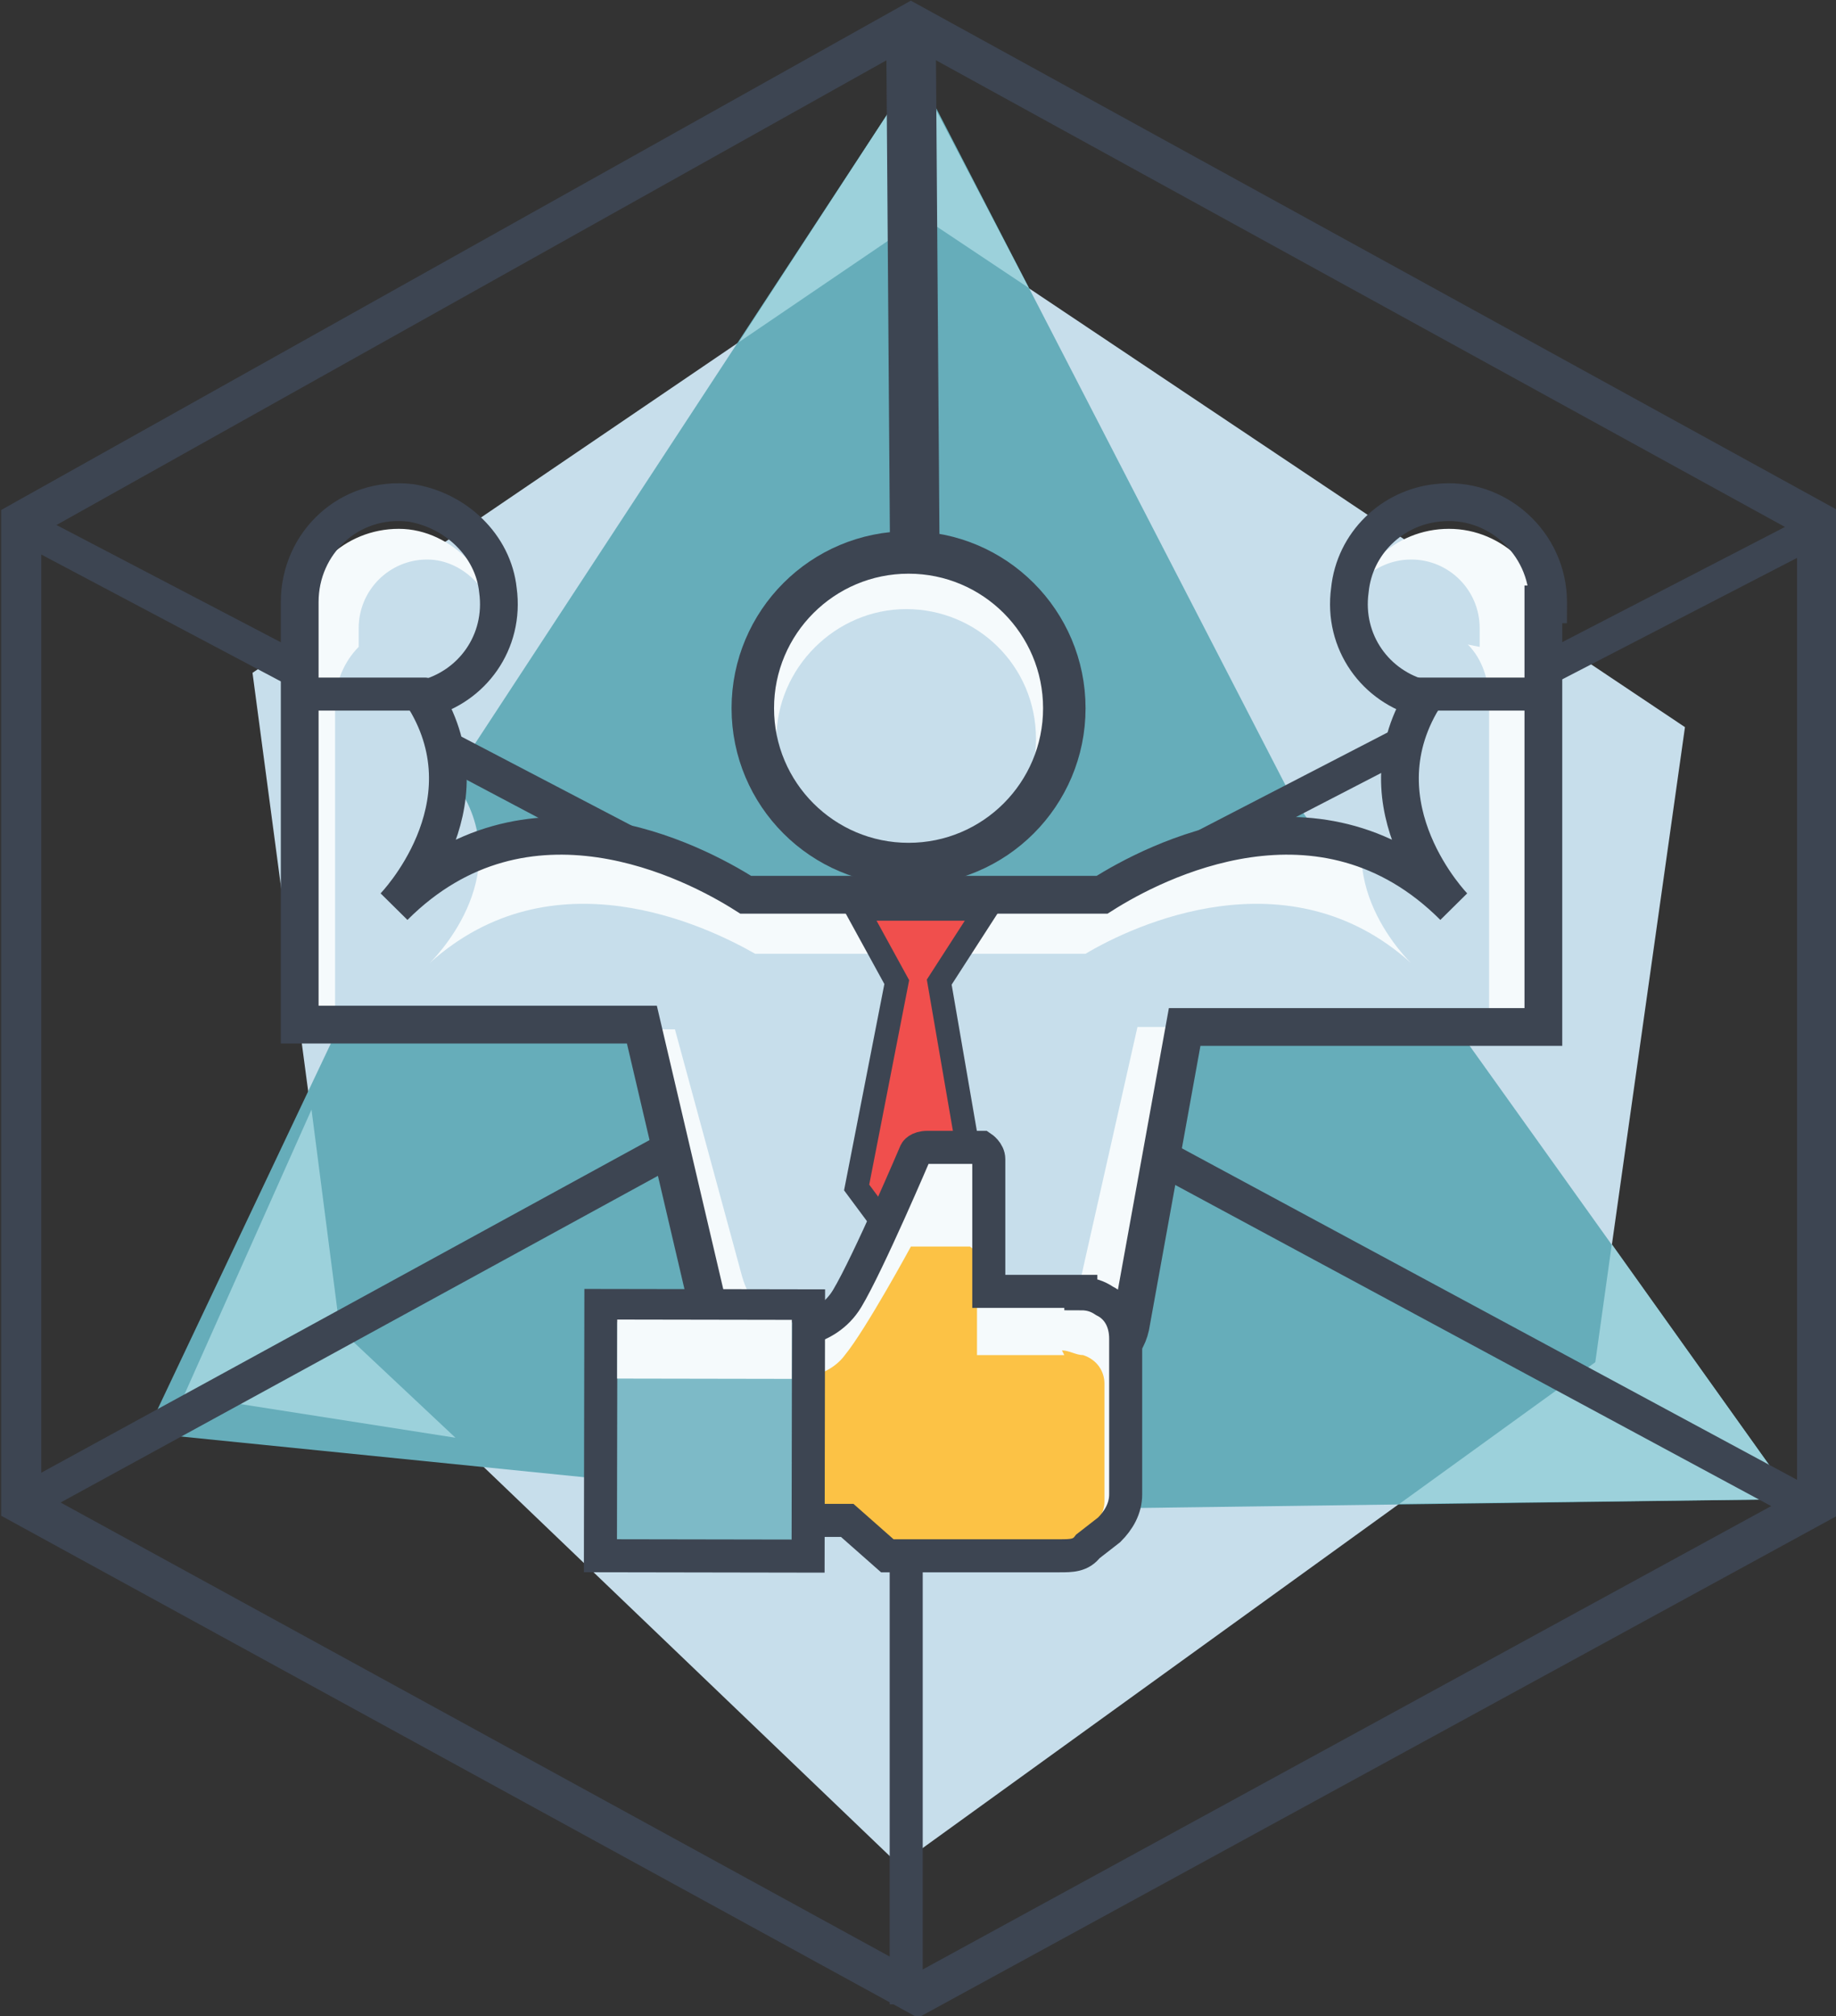
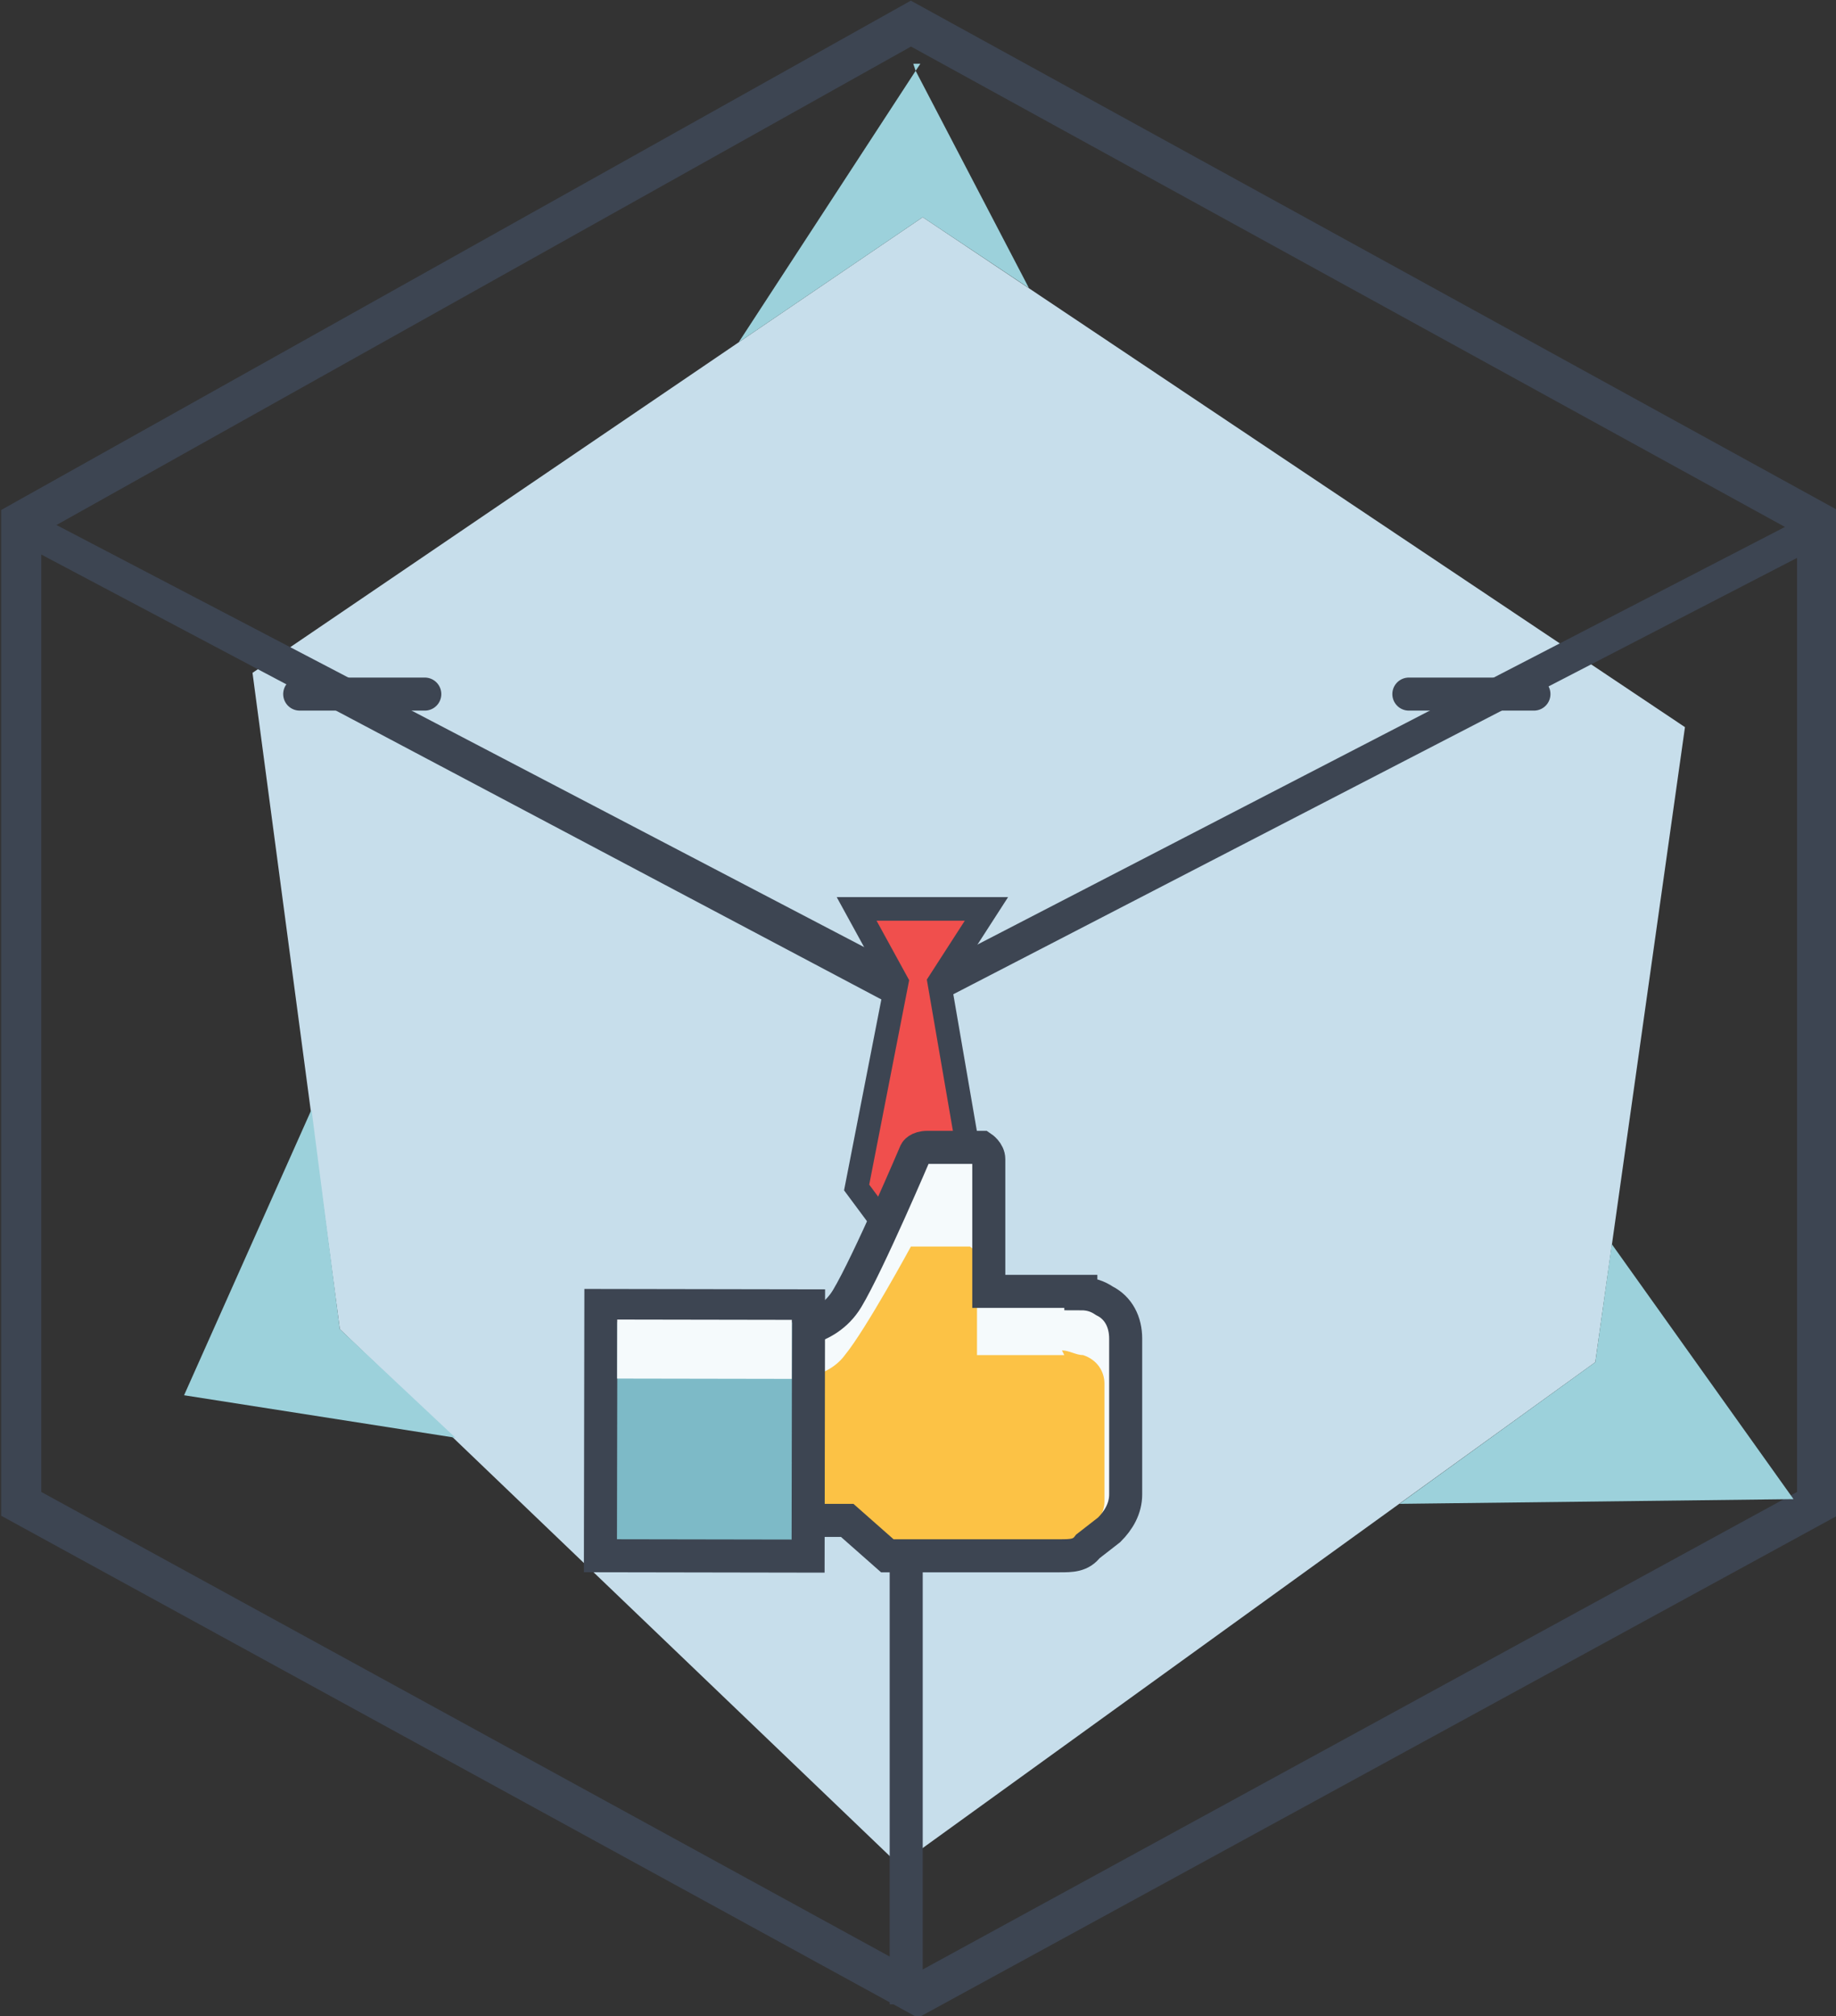
<svg xmlns="http://www.w3.org/2000/svg" id="Calque_1" version="1.1" viewBox="0 0 77.8 85.4">
  <rect x="0" y="0" width="77.8" height="85.4" fill="#333333" stroke="none" />
  <defs>
    <style>
      .st0, .st1, .st2, .st3, .st4, .st5, .st6, .st7, .st8, .st9 {
        fill: none;
      }

      .st10 {
        fill: #f04f4d;
      }

      .st11 {
        fill: #7dbac7;
      }

      .st1 {
        stroke-width: 2.1px;
      }

      .st1, .st2, .st3, .st4, .st5, .st6, .st7, .st8, .st9 {
        stroke: #3d4552;
      }

      .st1, .st2, .st3, .st4, .st5, .st6, .st7, .st9 {
        stroke-miterlimit: 10;
      }

      .st12 {
        fill: #f5fafc;
      }

      .st13 {
        clip-path: url(#clippath-1);
      }

      .st14 {
        clip-path: url(#clippath-3);
      }

      .st15 {
        clip-path: url(#clippath-2);
      }

      .st16 {
        fill: #c7deeb;
      }

      .st17 {
        fill: #9cd1db;
      }

      .st18 {
        fill: #66adba;
      }

      .st3 {
        stroke-width: 1.6px;
      }

      .st3, .st4, .st5 {
        stroke-linecap: round;
      }

      .st4, .st7 {
        stroke-width: 1.4px;
      }

      .st5 {
        stroke-width: 1.8px;
      }

      .st6 {
        stroke-width: 1.7px;
      }

      .st8 {
        stroke-miterlimit: 10;
        stroke-width: 1.4px;
      }

      .st9 {
        stroke-width: 1.5px;
      }

      .st19 {
        fill: #fcc245;
      }

      .st20 {
        clip-path: url(#clippath);
      }
    </style>
    <clipPath id="clippath">
      <rect class="st0" width="77.8" height="85.4" />
    </clipPath>
    <clipPath id="clippath-1">
      <rect class="st0" width="77.8" height="85.4" />
    </clipPath>
    <clipPath id="clippath-2">
-       <rect class="st0" width="77.8" height="85.4" />
-     </clipPath>
+       </clipPath>
    <clipPath id="clippath-3">
      <rect class="st0" width="77.8" height="85.4" />
    </clipPath>
  </defs>
  <polyline class="st16" points="14.4 56.3 10.7 28.5 39.1 9.2 71.4 30.8 67.6 57.7 38.1 79" />
  <g class="st20">
    <polygon class="st6" points="77 63.7 38.9 84.5 .9 63.7 .9 22.1 38.6 1 77 22.1 77 63.7" />
  </g>
-   <polyline class="st18" points="38.7 2.7 54.7 33.7 76 63.5 38.9 64 6.2 60.7 19.8 32 39 2.7" />
  <g class="st13">
    <polyline class="st7" points="77.2 22.3 38.9 42.1 1 22.3 38.4 42.1 38.4 84.9" />
  </g>
  <polygon class="st17" points="68.3 52.7 67.6 57.7 59.3 63.7 76 63.5 68.3 52.7" />
  <polygon class="st17" points="38.7 2.7 38.8 3 39 2.7 38.7 2.7" />
  <polygon class="st17" points="14.4 56.3 13.2 47 7.8 59.1 19.3 60.9 14.4 56.3" />
  <polygon class="st17" points="39.1 9.2 43.6 12.2 38.8 3 31.3 14.5 39.1 9.2" />
  <g class="st15">
    <g>
      <polyline class="st9" points=".9 63.7 38.4 43.2 77.2 64.1" />
      <line class="st1" x1="38.6" y1="1" x2="38.9" y2="41.9" />
      <path class="st12" d="M31.8,29.5c0-3.5,3-6.4,6.6-6.4s6.6,2.9,6.6,6.4-3,6.4-6.6,6.4-6.6-2.9-6.6-6.4" />
      <path class="st12" d="M65.6,26.5c0-2.2-1.9-4.1-4.2-4.1s-4.2,1.8-4.2,4.1,1.3,3.5,3.1,3.9c-2.8,4.4,1.3,8.5,1.3,8.5-5.6-5.4-12.7-1.8-14.9-.5h-15.1c-2.2-1.3-9.3-4.9-14.9.5,0,0,4.1-4.1,1.3-8.5,1.8-.5,3.1-2,3.1-3.9s-1.9-4.1-4.2-4.1-4.2,1.8-4.2,4.1v17.2h14.5l4.1,14h16.2l2.7-14h15.2v-17.2h.2Z" />
      <path class="st16" d="M32.9,31.3c0-3,2.5-5.5,5.5-5.5s5.5,2.4,5.5,5.5-2.5,5.5-5.5,5.5-5.5-2.4-5.5-5.5" />
      <path class="st16" d="M62.7,27.4c0-.3,0-.5,0-.8,0-1.6-1.3-2.9-2.9-2.9s-2.9,1.3-2.9,2.9,1,2.5,2.3,2.8l-.6,3.9c-2.6,3.9,1.2,7.5,1.2,7.5-5.2-4.7-11.8-1.6-13.8-.4h-14c-2.1-1.2-8.6-4.3-13.8.4,0,0,3.8-3.6,1.2-7.5l-.6-3.9c1.3-.3,2.2-1.4,2.2-2.8s-1.3-2.9-2.9-2.9-2.9,1.3-2.9,2.9,0,.6,0,.8c-.6.6-1,1.5-1,2.4v13.8h14.4l2.8,10.3c.5,2,2.3,3.3,4.3,3.3h5.8c2.1,0,4-1.4,4.4-3.5l2.3-10.2h14.9v-13.8c0-.9-.3-1.8-.9-2.4" />
      <circle class="st5" cx="38.5" cy="30" r="6.6" />
      <path class="st3" d="M65.6,25.5c0-2.5-2.2-4.5-4.7-4.2-1.9.2-3.5,1.7-3.7,3.7-.3,2.2,1.1,4.1,3.1,4.6-2.8,4.6,1.3,8.8,1.3,8.8-5.6-5.6-12.7-1.9-14.9-.5h-15.1c-2.2-1.4-9.3-5.1-14.9.5,0,0,4.1-4.2,1.3-8.8,2-.5,3.4-2.4,3.1-4.6-.2-1.9-1.8-3.4-3.7-3.7-2.6-.3-4.7,1.7-4.7,4.2v17.9h14.5l3,12.8c.2.9,1,1.6,2,1.6h13.7c1,0,1.8-.7,2-1.6l2.3-12.7h15.2v-17.9h.2Z" />
    </g>
  </g>
  <polygon class="st10" points="36.3 38.5 41.8 38.5 39.8 41.6 41.3 50.3 38.9 53.8 36.3 50.3 38 41.6 36.3 38.5" />
  <polygon class="st2" points="36.3 38.5 41.8 38.5 39.8 41.6 41.3 50.3 38.9 53.8 36.3 50.3 38 41.6 36.3 38.5" />
  <path class="st4" d="M59.7,29.4h5.3M12.7,29.4h5.3" />
  <g class="st14">
    <g>
      <path class="st12" d="M45.8,54.7h-3.9v-5.6c0-.3-.3-.5-.3-.5h-2.3c-.4,0-.5.2-.5.2,0,0-2,4.7-2.9,6.2s-2.7,1.4-2.7,1.4v8h2.7l1.7,1.5h7.3c.5,0,.9,0,1.2-.4l.9-.7c.4-.4.7-.9.7-1.5v-6.6c0-.7-.3-1.3-.9-1.6-.3-.2-.6-.3-1-.3" />
      <path class="st19" d="M45.1,57.4h-3.7v-4.2c0-.2-.3-.4-.3-.4h-2.1c-.3,0-.4,0-.4,0,0,0-1.9,3.5-2.8,4.6-.8,1.1-2.6,1.1-2.6,1.1v6h2.5l1.6,1.1h6.9c.4,0,.8,0,1.2-.3l.8-.6c.4-.3.6-.7.6-1.1v-5c0-.5-.3-1-.9-1.2-.3,0-.6-.2-.9-.2" />
      <path class="st7" d="M45.8,54.7h-3.9v-5.6c0-.3-.3-.5-.3-.5h-2.3c-.4,0-.5.2-.5.2,0,0-2,4.7-2.9,6.2s-2.7,1.4-2.7,1.4v8h2.7l1.7,1.5h7.3c.5,0,.9,0,1.2-.4l.9-.7c.4-.4.7-.9.7-1.5v-6.6c0-.7-.3-1.3-.9-1.6-.3-.2-.6-.3-1-.3h0Z" />
    </g>
  </g>
  <rect class="st11" x="24.6" y="56.1" width="10.6" height="8.8" transform="translate(-30.7 90.4) rotate(-89.9)" />
  <rect class="st8" x="24.6" y="56.1" width="10.6" height="8.8" transform="translate(-30.7 90.4) rotate(-89.9)" />
  <rect class="st12" x="28.6" y="53.5" width="2.5" height="7.4" transform="translate(-27.4 86.9) rotate(-89.9)" />
</svg>